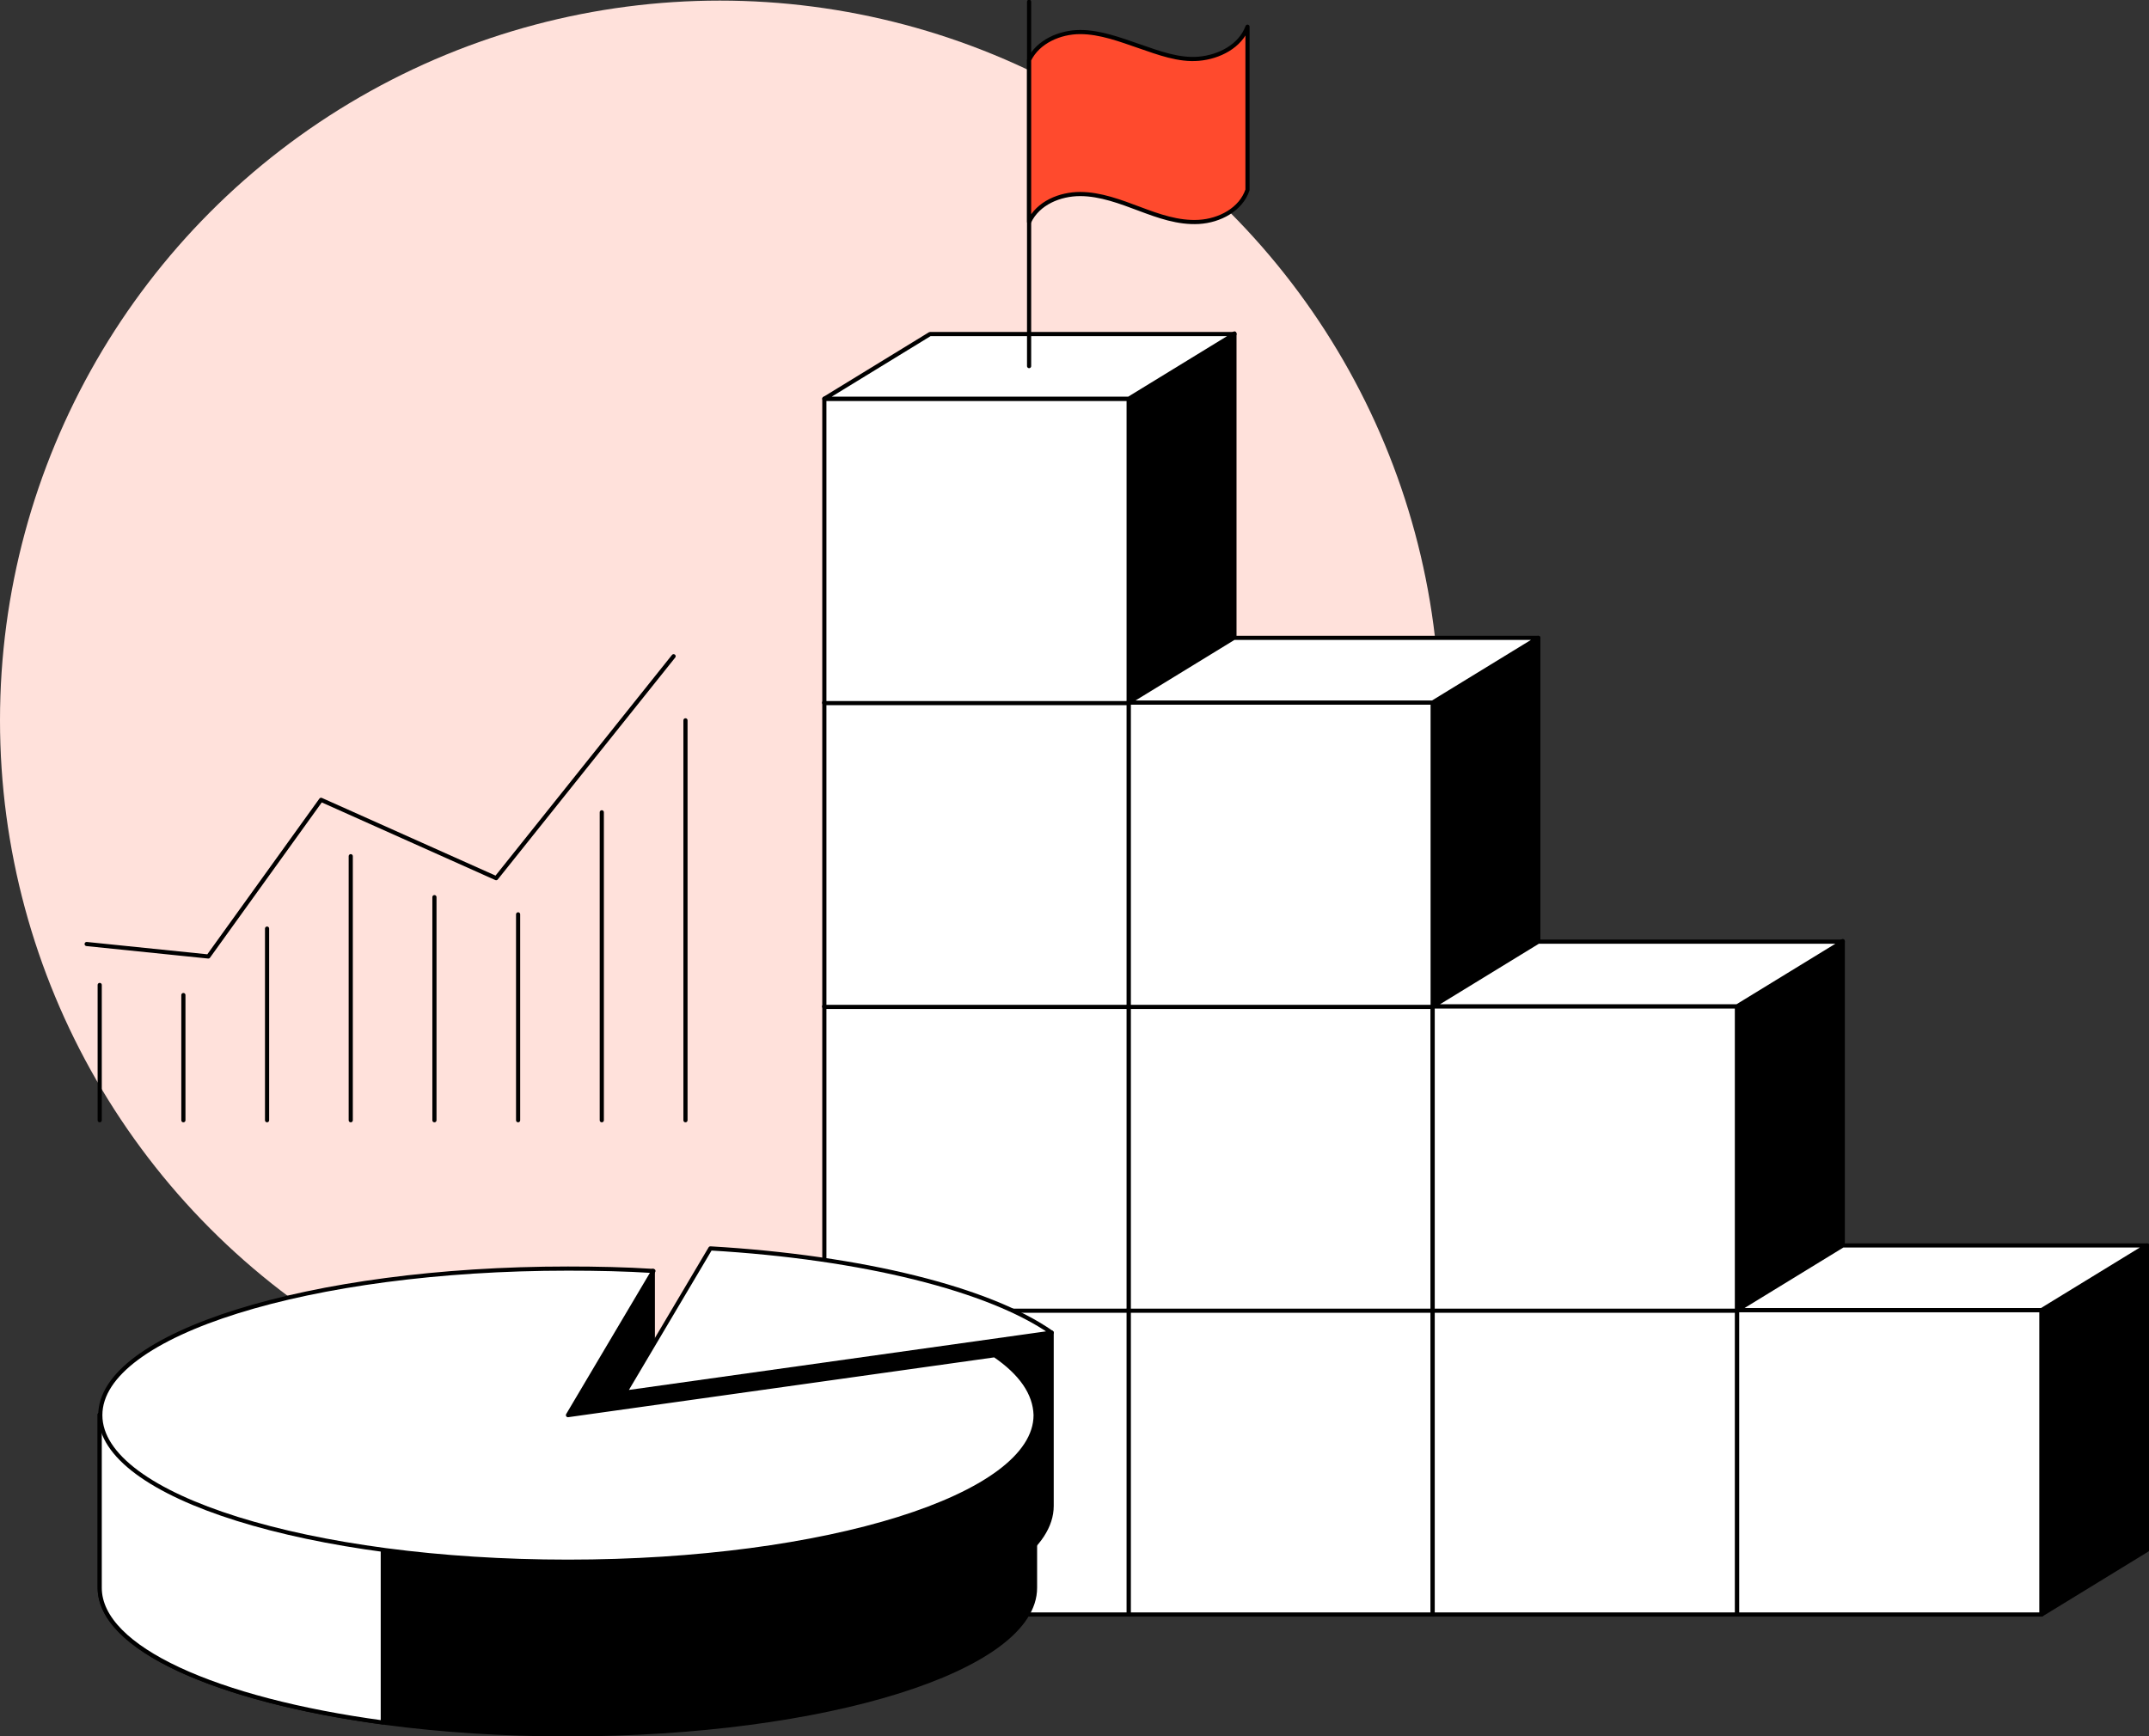
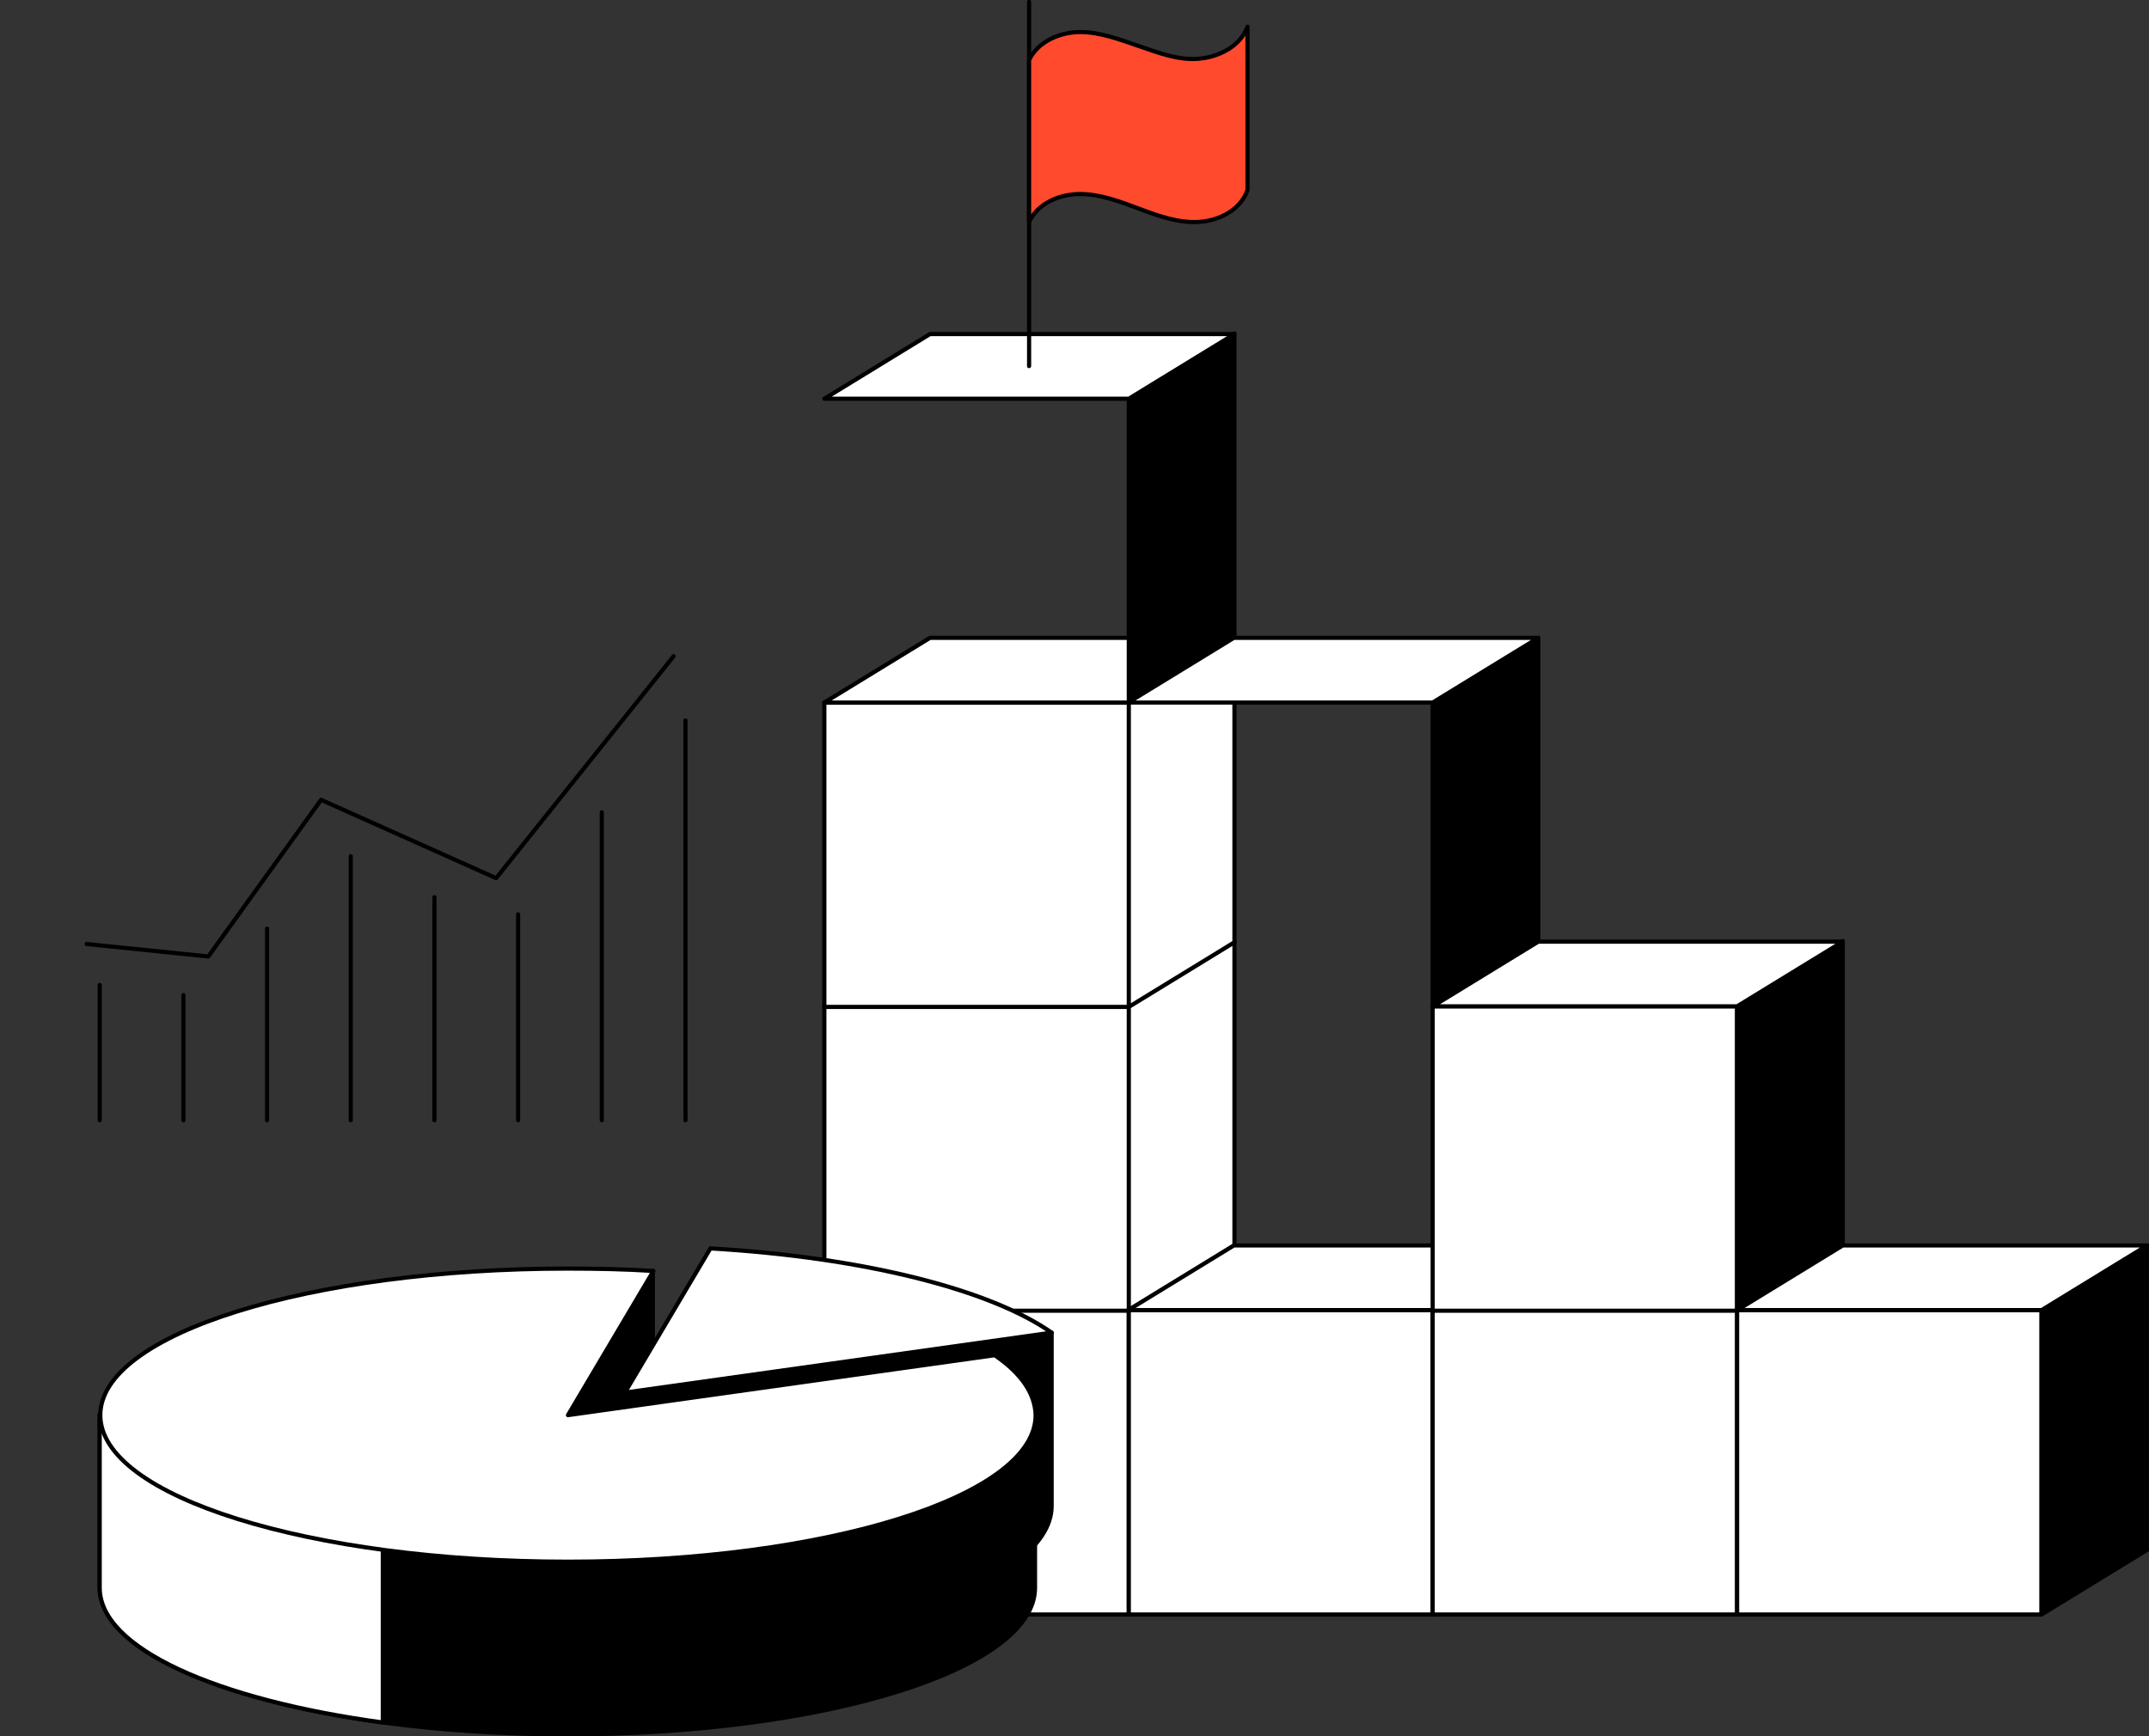
<svg xmlns="http://www.w3.org/2000/svg" version="1.1" id="Layer_1" x="0px" y="0px" viewBox="0 0 362.1 292.6" style="enable-background:new 0 0 362.1 292.6;" xml:space="preserve">
  <rect x="0" y="0" width="362.1" height="292.6" fill="#333333" stroke="none" />
  <style type="text/css">
	.st0{fill:#FFE1DB;}
	.st1{fill:none;stroke:#000000;stroke-width:0.7;stroke-linecap:round;stroke-linejoin:round;}
	.st2{fill:#FBF7E4;stroke:#000000;stroke-width:0.7;stroke-linecap:round;stroke-linejoin:round;}
	.st3{fill:#FFFFFF;stroke:#000000;stroke-width:0.7;stroke-linecap:round;stroke-linejoin:round;}
	.st4{stroke:#000000;stroke-width:0.7;stroke-linecap:round;stroke-linejoin:round;}
	.st5{fill:#FF4A2D;stroke:#000000;stroke-width:0.7;stroke-linecap:round;stroke-linejoin:round;}
</style>
  <g>
    <g id="Layer_1-2">
-       <circle class="st0" cx="121.3" cy="121.4" r="121.3" />
      <path class="st1" d="M14.6,159.1l20.5,2.1l19-26.4L83.6,148l29.9-37.4" />
      <path class="st2" d="M16.8,166v22.8 M30.9,167.7v21.1 M45,156.5v32.3 M59.1,144.3v44.5 M73.2,151.2v37.6 M87.3,154.1v34.7     M101.4,136.9v51.9 M115.5,121.4v67.4" />
      <path class="st3" d="M138.9,220.8h51.3v51.3h-51.3V220.8z M208,261.2l-17.8,10.9v-51.3l17.8-10.9V261.2z" />
      <path class="st3" d="M190.2,220.8h-51.3l17.8-10.9H208L190.2,220.8z" />
      <path class="st3" d="M138.9,169.6h51.3v51.3h-51.3V169.6z M208,209.9l-17.8,10.9v-51.3l17.8-10.9V209.9z" />
      <path class="st3" d="M190.2,169.6h-51.3l17.8-10.9H208L190.2,169.6z" />
      <path class="st3" d="M138.9,118.4h51.3v51.3h-51.3V118.4z M208,158.8l-17.8,10.9v-51.3l17.8-10.9V158.8z" />
      <path class="st3" d="M190.2,118.4h-51.3l17.8-10.9H208L190.2,118.4z" />
-       <path class="st3" d="M138.9,67.2h51.3v51.3h-51.3V67.2z" />
      <path class="st4" d="M208,107.5l-17.8,10.9V67.2L208,56.2V107.5z" />
      <path class="st3" d="M190.2,67.2h-51.3l17.8-10.9H208L190.2,67.2z M190.2,220.8h51.3v51.3h-51.3V220.8z M259.2,261.2l-17.8,10.9    v-51.3l17.8-10.9V261.2z" />
      <path class="st3" d="M241.4,220.8h-51.3l17.8-10.9h51.3L241.4,220.8L241.4,220.8z" />
-       <path class="st3" d="M190.2,169.6h51.3v51.3h-51.3V169.6z M259.2,209.9l-17.8,10.9v-51.3l17.8-10.9V209.9z" />
-       <path class="st3" d="M241.4,169.6h-51.3l17.8-10.9h51.3L241.4,169.6L241.4,169.6z" />
-       <path class="st3" d="M190.2,118.4h51.3v51.3h-51.3V118.4z" />
      <path class="st4" d="M259.2,158.8l-17.8,10.9v-51.3l17.8-10.9V158.8z" />
      <path class="st3" d="M241.4,118.4h-51.3l17.8-10.9h51.3L241.4,118.4L241.4,118.4z M241.4,220.8h51.3v51.3h-51.3L241.4,220.8z     M310.5,261.2l-17.8,10.9v-51.3l17.8-10.9V261.2z" />
      <path class="st3" d="M292.7,220.8h-51.3l17.8-10.9h51.3L292.7,220.8z" />
      <path class="st3" d="M241.4,169.6h51.3v51.3h-51.3L241.4,169.6z" />
      <path class="st4" d="M310.5,209.9l-17.8,10.9v-51.3l17.8-10.9V209.9z" />
      <path class="st3" d="M292.7,169.6h-51.3l17.8-10.9h51.3L292.7,169.6z M292.7,220.8H344v51.3h-51.3V220.8z" />
      <path class="st4" d="M361.8,261.2L344,272.1v-51.3l17.8-10.9V261.2z" />
      <path class="st3" d="M344,220.8h-51.3l17.8-10.9h51.3L344,220.8z M173.4,61.7V0.3" />
      <path class="st5" d="M173.4,10.1c1.5-3.1,5.2-4.7,8.6-4.7s6.8,1.3,10,2.4s6.6,2.4,10,2.1s7-2.1,8.2-5.4v27.5    c-1.1,3.3-4.7,5.2-8.2,5.4s-6.8-1-10-2.2s-6.6-2.5-10-2.5s-7.1,1.5-8.6,4.7V10.1z" />
      <path class="st4" d="M16.8,238.4v29.2c0,13.6,35.3,24.7,78.8,24.7s78.8-11,78.8-24.7v-29.2L16.8,238.4z" />
      <path class="st3" d="M64.5,238.4H16.8v29.2c0,10.2,19.7,18.9,47.7,22.7L64.5,238.4z" />
      <path class="st4" d="M177.2,224.6v29.2c0,13.6-35.3,24.7-78.8,24.7s-15.6-3-15.6-16.6l22.4-17.6v-9.6" />
      <path class="st4" d="M110,214.2v29l-19.8,1.3l4.9-20.7L110,214.2z" />
      <path class="st3" d="M167.6,228.4l-71.9,10.1l14.4-24.3c-4.7-0.3-9.5-0.4-14.4-0.4c-43.5,0-78.8,11-78.8,24.7s35.3,24.7,78.8,24.7    s78.8-11,78.8-24.7C174.4,234.8,172,231.4,167.6,228.4z" />
      <path class="st3" d="M177.2,224.6c-10.4-7.3-31.8-12.7-57.5-14.2l-14.4,24.3L177.2,224.6z" />
    </g>
  </g>
</svg>